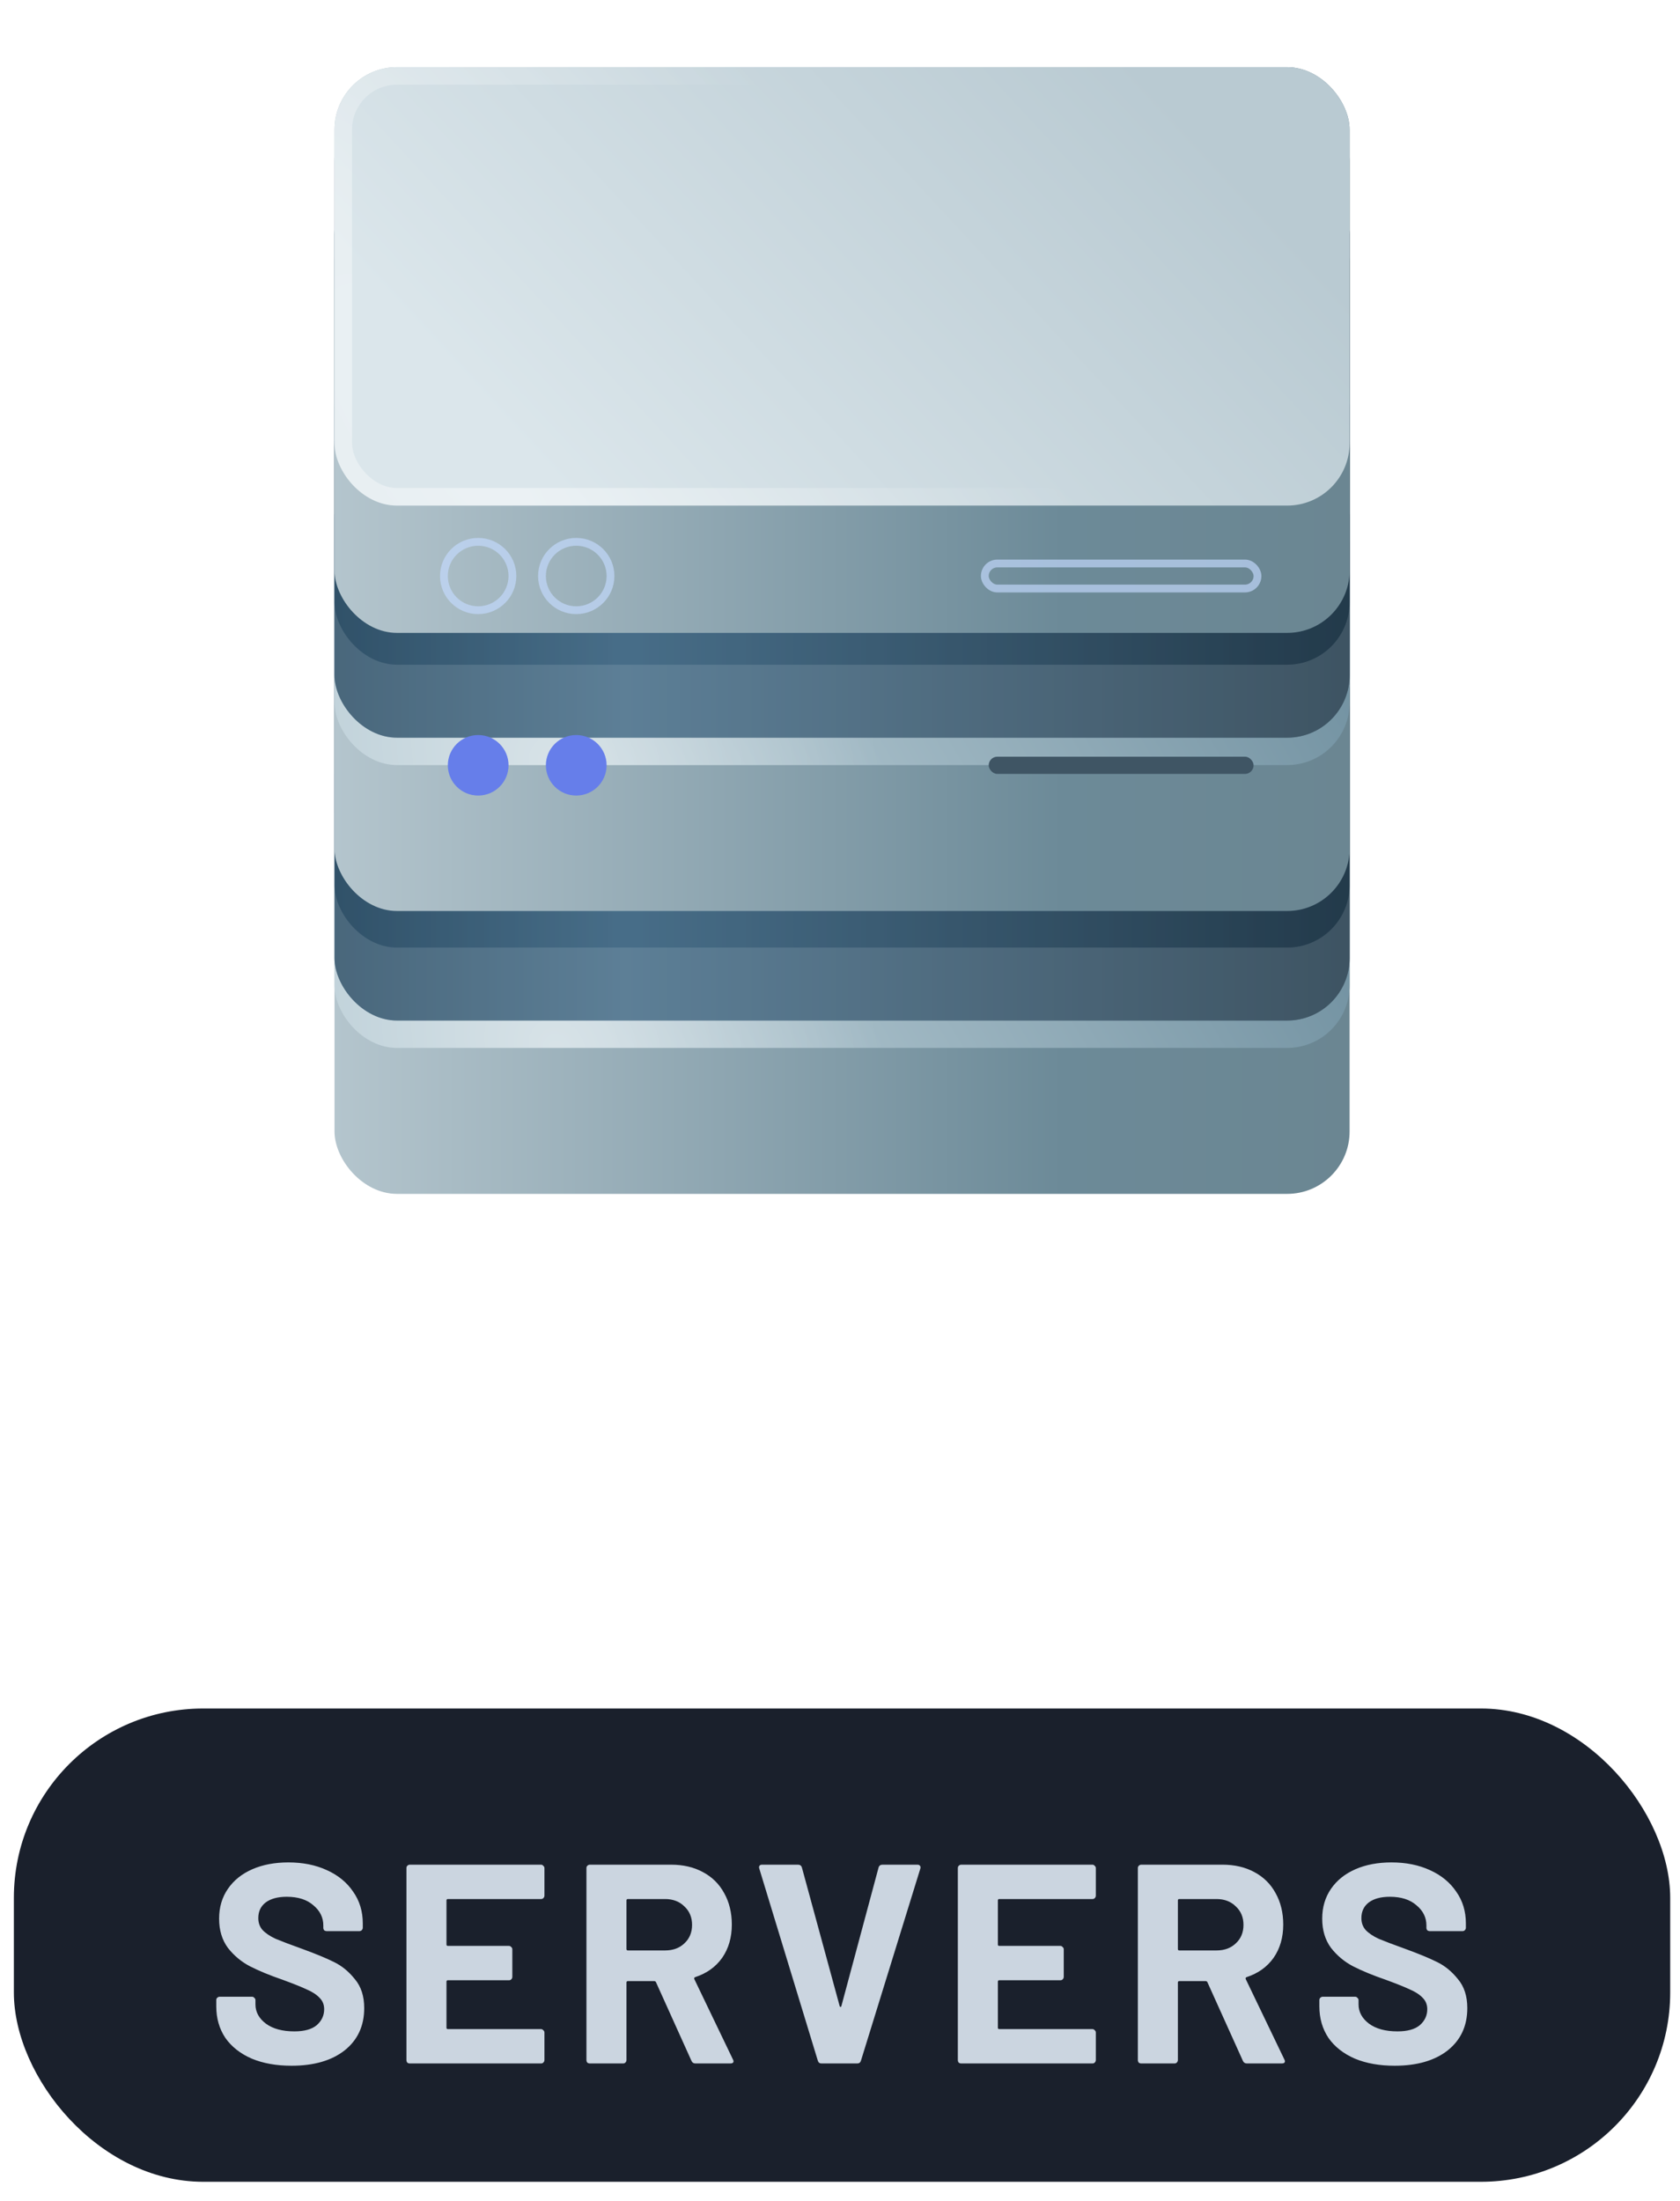
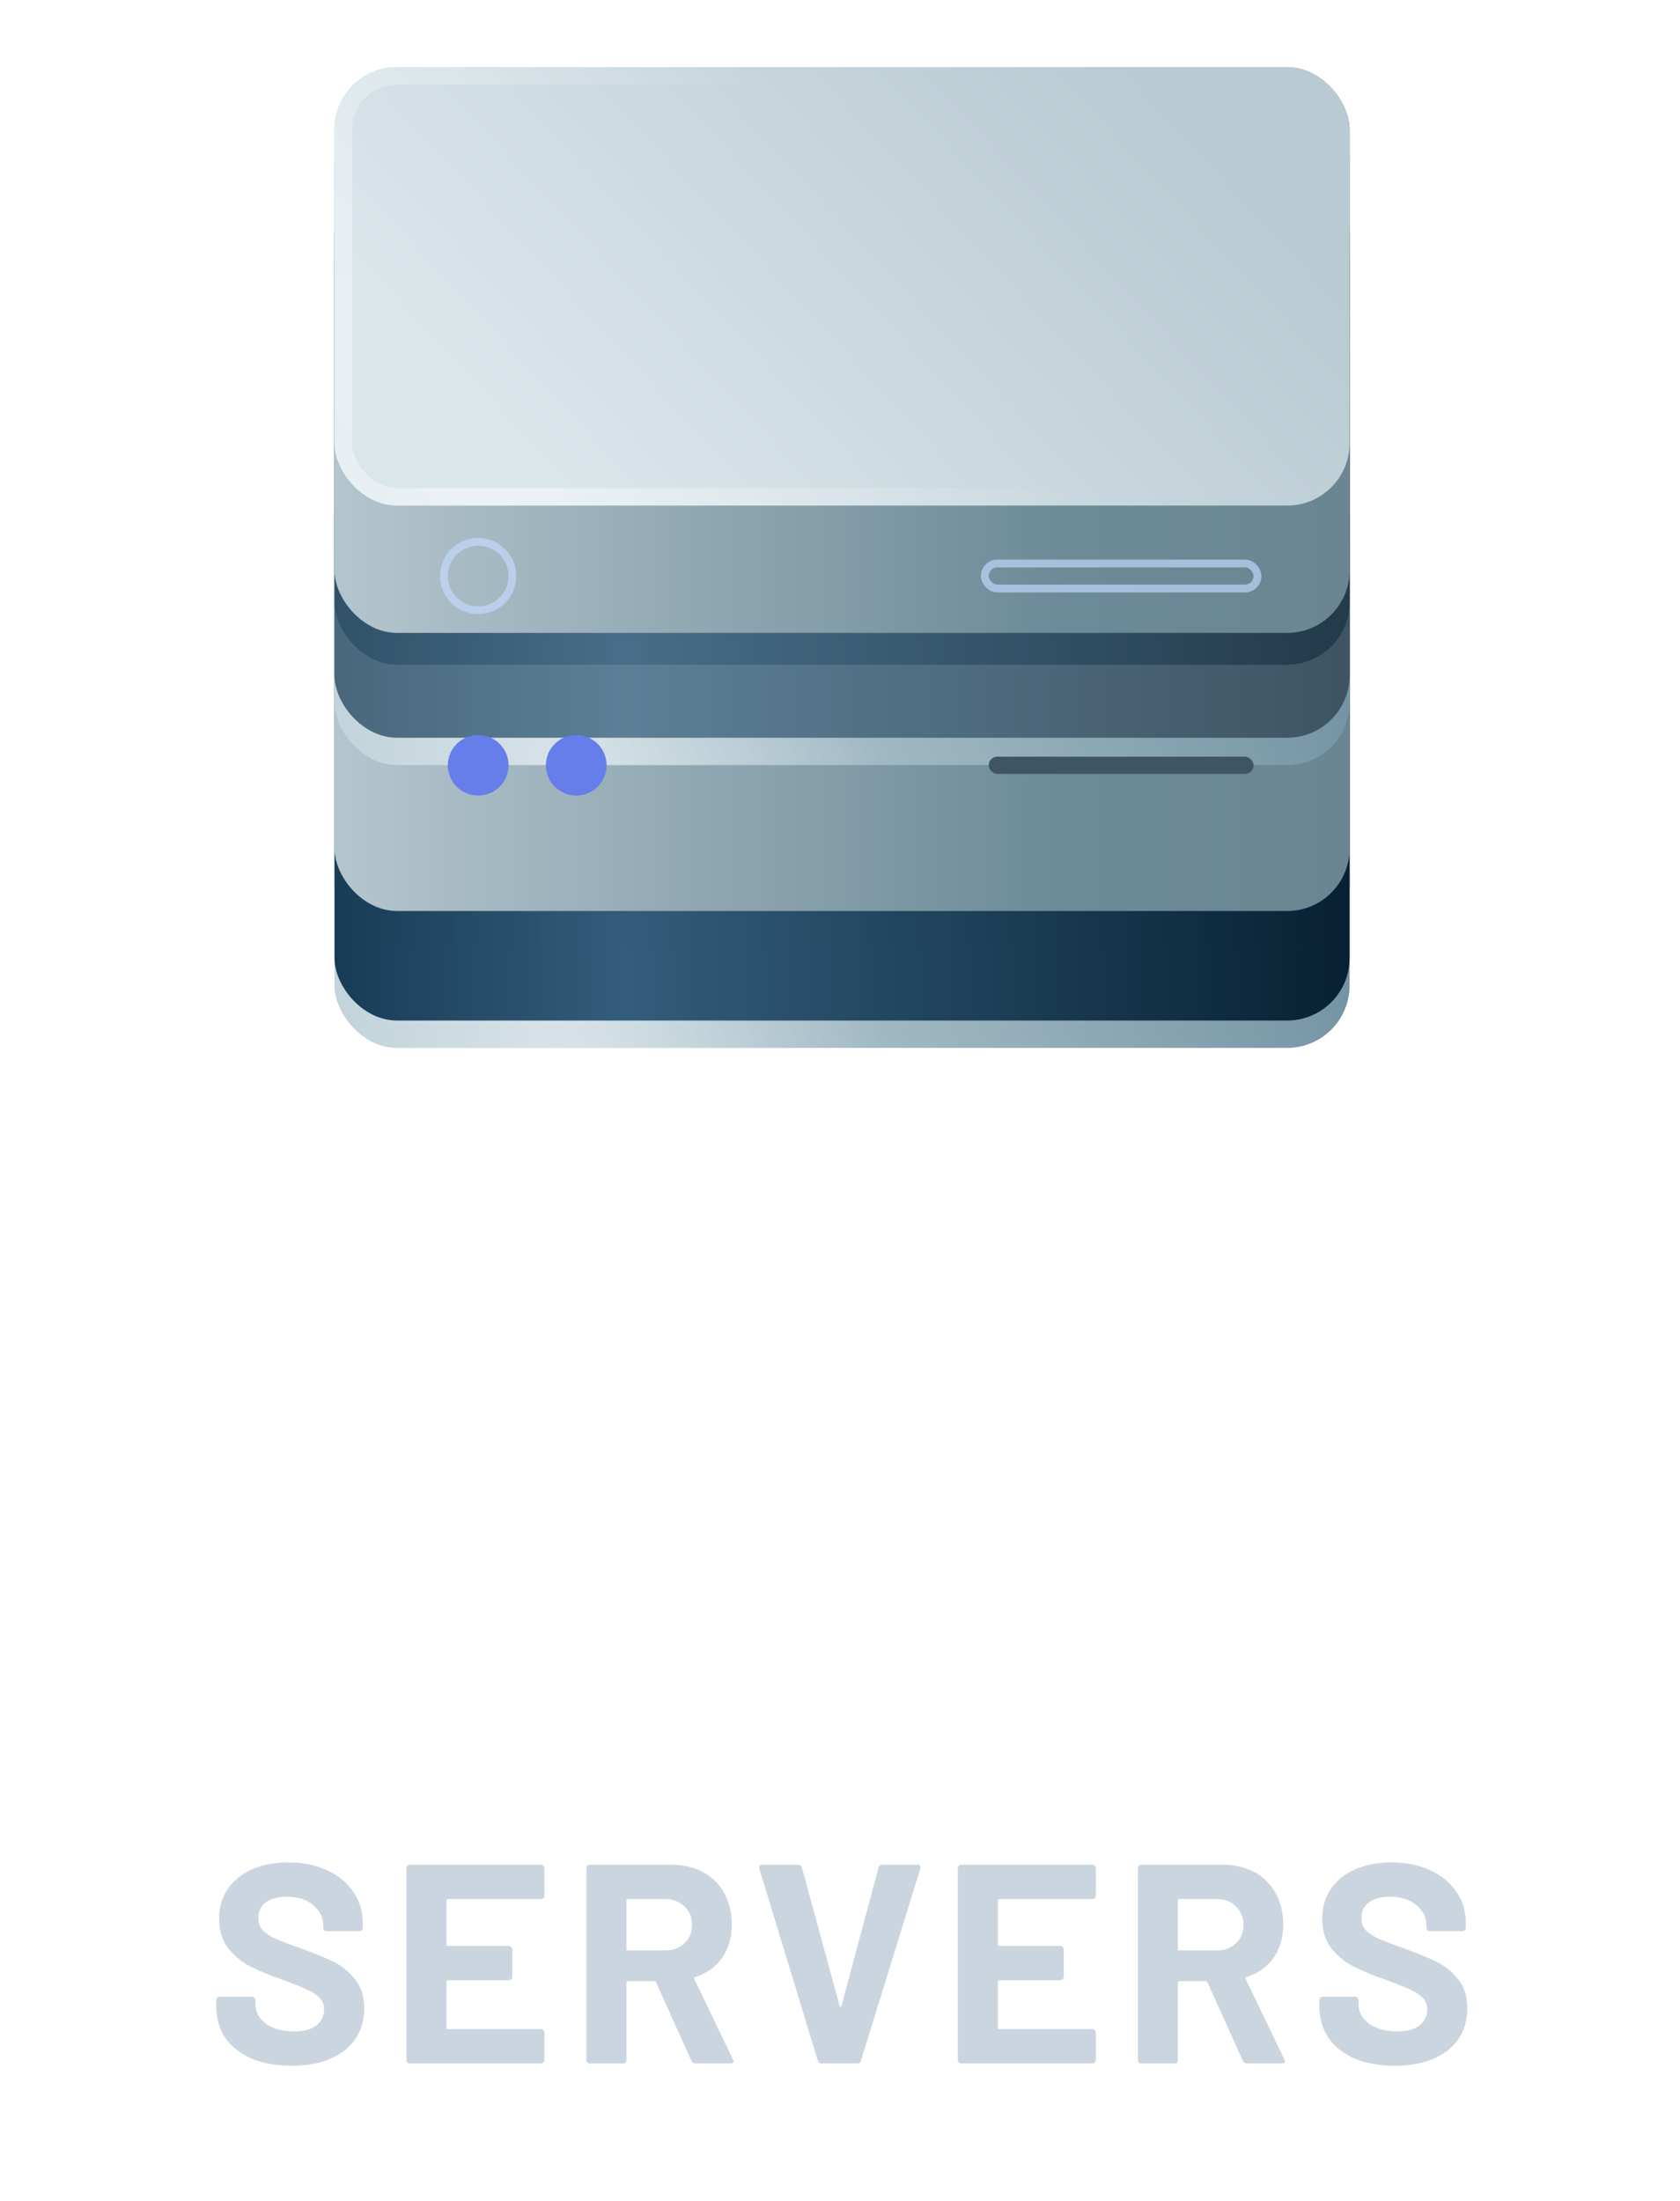
<svg xmlns="http://www.w3.org/2000/svg" width="71" height="93" viewBox="0 0 71 93" fill="none">
  <g filter="url(#filter0_dd_702_32061)">
-     <rect x="14.137" y="23.904" width="42.9" height="23.907" rx="2.64" fill="url(#paint0_linear_702_32061)" />
    <rect x="14.137" y="17.736" width="42.9" height="23.907" rx="2.64" fill="url(#paint1_linear_702_32061)" />
    <rect x="14.137" y="17.736" width="42.9" height="23.907" rx="2.64" fill="url(#paint2_radial_702_32061)" fill-opacity="0.44" />
    <rect x="14.137" y="16.579" width="42.9" height="23.907" rx="2.64" fill="url(#paint3_linear_702_32061)" />
-     <rect x="14.137" y="16.579" width="42.9" height="23.907" rx="2.64" fill="#C6D4DB" fill-opacity="0.284" />
    <rect opacity="0.5" x="14.137" y="13.496" width="42.9" height="23.907" rx="2.64" fill="url(#paint4_linear_702_32061)" />
    <rect x="14.137" y="11.95" width="42.9" height="23.907" rx="2.64" fill="url(#paint5_linear_702_32061)" />
    <rect x="14.137" y="5.783" width="42.9" height="23.907" rx="2.64" fill="url(#paint6_linear_702_32061)" />
    <rect x="14.137" y="5.783" width="42.9" height="23.907" rx="2.64" fill="url(#paint7_radial_702_32061)" fill-opacity="0.44" />
    <rect x="14.137" y="4.626" width="42.9" height="23.907" rx="2.64" fill="url(#paint8_linear_702_32061)" />
    <rect x="14.137" y="4.626" width="42.9" height="23.907" rx="2.64" fill="#C6D4DB" fill-opacity="0.284" />
    <rect opacity="0.5" x="14.137" y="1.542" width="42.9" height="23.907" rx="2.64" fill="url(#paint9_linear_702_32061)" />
    <rect x="14.137" y="0.198" width="42.9" height="23.907" rx="2.64" fill="url(#paint10_linear_702_32061)" />
    <rect x="14.137" y="0.198" width="42.9" height="18.527" rx="2.64" fill="url(#paint11_linear_702_32061)" />
    <rect x="14.507" y="0.568" width="42.159" height="17.786" rx="2.27" stroke="url(#paint12_radial_702_32061)" stroke-opacity="0.46" stroke-width="0.741" />
    <g filter="url(#filter1_iiii_702_32061)">
      <ellipse cx="20.209" cy="21.701" rx="1.283" ry="1.279" fill="#667EEA" />
    </g>
    <path d="M20.209 23.146C21.008 23.146 21.656 22.5 21.656 21.701C21.656 20.903 21.008 20.257 20.209 20.257C19.409 20.257 18.761 20.903 18.761 21.701C18.761 22.5 19.409 23.146 20.209 23.146Z" stroke="#C3DAFE" stroke-opacity="0.67" stroke-width="0.33" />
    <g filter="url(#filter2_iiii_702_32061)">
      <ellipse cx="24.353" cy="21.701" rx="1.283" ry="1.279" fill="#667EEA" />
    </g>
-     <path d="M24.353 23.146C25.152 23.146 25.801 22.5 25.801 21.701C25.801 20.903 25.152 20.257 24.353 20.257C23.554 20.257 22.905 20.903 22.905 21.701C22.905 22.5 23.554 23.146 24.353 23.146Z" stroke="#C3DAFE" stroke-opacity="0.67" stroke-width="0.33" />
    <g filter="url(#filter3_iiii_702_32061)">
      <rect x="41.785" y="21.337" width="11.194" height="0.728" rx="0.364" fill="#3F5564" />
    </g>
    <rect x="41.62" y="21.172" width="11.524" height="1.058" rx="0.529" stroke="#C3DAFE" stroke-opacity="0.67" stroke-width="0.33" />
  </g>
-   <rect x="0.586" y="72.198" width="70" height="20" rx="8" fill="#1A202C" />
  <path d="M12.32 87.294C11.68 87.294 11.12 87.194 10.64 86.994C10.16 86.786 9.788 86.494 9.524 86.118C9.268 85.734 9.14 85.29 9.14 84.786V84.522C9.14 84.482 9.152 84.45 9.176 84.426C9.208 84.394 9.244 84.378 9.284 84.378H10.652C10.692 84.378 10.724 84.394 10.748 84.426C10.78 84.45 10.796 84.482 10.796 84.522V84.702C10.796 85.022 10.944 85.294 11.24 85.518C11.536 85.734 11.936 85.842 12.44 85.842C12.864 85.842 13.18 85.754 13.388 85.578C13.596 85.394 13.7 85.17 13.7 84.906C13.7 84.714 13.636 84.554 13.508 84.426C13.38 84.29 13.204 84.174 12.98 84.078C12.764 83.974 12.416 83.834 11.936 83.658C11.4 83.474 10.944 83.286 10.568 83.094C10.2 82.902 9.888 82.642 9.632 82.314C9.384 81.978 9.26 81.566 9.26 81.078C9.26 80.598 9.384 80.178 9.632 79.818C9.88 79.458 10.224 79.182 10.664 78.99C11.104 78.798 11.612 78.702 12.188 78.702C12.796 78.702 13.336 78.81 13.808 79.026C14.288 79.242 14.66 79.546 14.924 79.938C15.196 80.322 15.332 80.77 15.332 81.282V81.462C15.332 81.502 15.316 81.538 15.284 81.57C15.26 81.594 15.228 81.606 15.188 81.606H13.808C13.768 81.606 13.732 81.594 13.7 81.57C13.676 81.538 13.664 81.502 13.664 81.462V81.366C13.664 81.03 13.524 80.746 13.244 80.514C12.972 80.274 12.596 80.154 12.116 80.154C11.74 80.154 11.444 80.234 11.228 80.394C11.02 80.554 10.916 80.774 10.916 81.054C10.916 81.254 10.976 81.422 11.096 81.558C11.224 81.694 11.408 81.818 11.648 81.93C11.896 82.034 12.276 82.178 12.788 82.362C13.356 82.57 13.8 82.754 14.12 82.914C14.448 83.074 14.74 83.314 14.996 83.634C15.26 83.946 15.392 84.354 15.392 84.858C15.392 85.61 15.116 86.206 14.564 86.646C14.012 87.078 13.264 87.294 12.32 87.294ZM23.009 80.106C23.009 80.146 22.992 80.182 22.96 80.214C22.936 80.238 22.904 80.25 22.864 80.25H18.928C18.889 80.25 18.869 80.27 18.869 80.31V82.17C18.869 82.21 18.889 82.23 18.928 82.23H21.509C21.549 82.23 21.581 82.246 21.605 82.278C21.637 82.302 21.652 82.334 21.652 82.374V83.538C21.652 83.578 21.637 83.614 21.605 83.646C21.581 83.67 21.549 83.682 21.509 83.682H18.928C18.889 83.682 18.869 83.702 18.869 83.742V85.686C18.869 85.726 18.889 85.746 18.928 85.746H22.864C22.904 85.746 22.936 85.762 22.96 85.794C22.992 85.818 23.009 85.85 23.009 85.89V87.054C23.009 87.094 22.992 87.13 22.96 87.162C22.936 87.186 22.904 87.198 22.864 87.198H17.32C17.28 87.198 17.244 87.186 17.212 87.162C17.189 87.13 17.177 87.094 17.177 87.054V78.942C17.177 78.902 17.189 78.87 17.212 78.846C17.244 78.814 17.28 78.798 17.32 78.798H22.864C22.904 78.798 22.936 78.814 22.96 78.846C22.992 78.87 23.009 78.902 23.009 78.942V80.106ZM29.392 87.198C29.312 87.198 29.256 87.162 29.224 87.09L27.724 83.766C27.708 83.734 27.684 83.718 27.652 83.718H26.536C26.496 83.718 26.476 83.738 26.476 83.778V87.054C26.476 87.094 26.46 87.13 26.428 87.162C26.404 87.186 26.372 87.198 26.332 87.198H24.928C24.888 87.198 24.852 87.186 24.82 87.162C24.796 87.13 24.784 87.094 24.784 87.054V78.942C24.784 78.902 24.796 78.87 24.82 78.846C24.852 78.814 24.888 78.798 24.928 78.798H28.36C28.872 78.798 29.32 78.902 29.704 79.11C30.096 79.318 30.396 79.614 30.604 79.998C30.82 80.382 30.928 80.826 30.928 81.33C30.928 81.874 30.792 82.342 30.52 82.734C30.248 83.118 29.868 83.39 29.38 83.55C29.34 83.566 29.328 83.594 29.344 83.634L30.976 87.03C30.992 87.062 31 87.086 31 87.102C31 87.166 30.956 87.198 30.868 87.198H29.392ZM26.536 80.25C26.496 80.25 26.476 80.27 26.476 80.31V82.362C26.476 82.402 26.496 82.422 26.536 82.422H28.108C28.444 82.422 28.716 82.322 28.924 82.122C29.14 81.922 29.248 81.662 29.248 81.342C29.248 81.022 29.14 80.762 28.924 80.562C28.716 80.354 28.444 80.25 28.108 80.25H26.536ZM34.718 87.198C34.638 87.198 34.586 87.158 34.562 87.078L32.09 78.966L32.078 78.918C32.078 78.838 32.122 78.798 32.21 78.798H33.722C33.81 78.798 33.866 78.838 33.89 78.918L35.486 84.774C35.494 84.798 35.506 84.81 35.522 84.81C35.538 84.81 35.55 84.798 35.558 84.774L37.13 78.918C37.154 78.838 37.21 78.798 37.298 78.798H38.774C38.822 78.798 38.858 78.814 38.882 78.846C38.906 78.878 38.91 78.918 38.894 78.966L36.386 87.078C36.362 87.158 36.31 87.198 36.23 87.198H34.718ZM46.312 80.106C46.312 80.146 46.296 80.182 46.264 80.214C46.24 80.238 46.208 80.25 46.168 80.25H42.232C42.192 80.25 42.172 80.27 42.172 80.31V82.17C42.172 82.21 42.192 82.23 42.232 82.23H44.812C44.852 82.23 44.884 82.246 44.908 82.278C44.94 82.302 44.956 82.334 44.956 82.374V83.538C44.956 83.578 44.94 83.614 44.908 83.646C44.884 83.67 44.852 83.682 44.812 83.682H42.232C42.192 83.682 42.172 83.702 42.172 83.742V85.686C42.172 85.726 42.192 85.746 42.232 85.746H46.168C46.208 85.746 46.24 85.762 46.264 85.794C46.296 85.818 46.312 85.85 46.312 85.89V87.054C46.312 87.094 46.296 87.13 46.264 87.162C46.24 87.186 46.208 87.198 46.168 87.198H40.624C40.584 87.198 40.548 87.186 40.516 87.162C40.492 87.13 40.48 87.094 40.48 87.054V78.942C40.48 78.902 40.492 78.87 40.516 78.846C40.548 78.814 40.584 78.798 40.624 78.798H46.168C46.208 78.798 46.24 78.814 46.264 78.846C46.296 78.87 46.312 78.902 46.312 78.942V80.106ZM52.696 87.198C52.616 87.198 52.56 87.162 52.528 87.09L51.028 83.766C51.012 83.734 50.988 83.718 50.956 83.718H49.84C49.8 83.718 49.78 83.738 49.78 83.778V87.054C49.78 87.094 49.764 87.13 49.732 87.162C49.708 87.186 49.676 87.198 49.636 87.198H48.232C48.192 87.198 48.156 87.186 48.124 87.162C48.1 87.13 48.088 87.094 48.088 87.054V78.942C48.088 78.902 48.1 78.87 48.124 78.846C48.156 78.814 48.192 78.798 48.232 78.798H51.664C52.176 78.798 52.624 78.902 53.008 79.11C53.4 79.318 53.7 79.614 53.908 79.998C54.124 80.382 54.232 80.826 54.232 81.33C54.232 81.874 54.096 82.342 53.824 82.734C53.552 83.118 53.172 83.39 52.684 83.55C52.644 83.566 52.632 83.594 52.648 83.634L54.28 87.03C54.296 87.062 54.304 87.086 54.304 87.102C54.304 87.166 54.26 87.198 54.172 87.198H52.696ZM49.84 80.25C49.8 80.25 49.78 80.27 49.78 80.31V82.362C49.78 82.402 49.8 82.422 49.84 82.422H51.412C51.748 82.422 52.02 82.322 52.228 82.122C52.444 81.922 52.552 81.662 52.552 81.342C52.552 81.022 52.444 80.762 52.228 80.562C52.02 80.354 51.748 80.25 51.412 80.25H49.84ZM58.939 87.294C58.299 87.294 57.739 87.194 57.259 86.994C56.779 86.786 56.407 86.494 56.143 86.118C55.887 85.734 55.759 85.29 55.759 84.786V84.522C55.759 84.482 55.771 84.45 55.795 84.426C55.827 84.394 55.863 84.378 55.903 84.378H57.271C57.311 84.378 57.343 84.394 57.367 84.426C57.399 84.45 57.415 84.482 57.415 84.522V84.702C57.415 85.022 57.563 85.294 57.859 85.518C58.155 85.734 58.555 85.842 59.059 85.842C59.483 85.842 59.799 85.754 60.007 85.578C60.215 85.394 60.319 85.17 60.319 84.906C60.319 84.714 60.255 84.554 60.127 84.426C59.999 84.29 59.823 84.174 59.599 84.078C59.383 83.974 59.035 83.834 58.555 83.658C58.019 83.474 57.563 83.286 57.187 83.094C56.819 82.902 56.507 82.642 56.251 82.314C56.003 81.978 55.879 81.566 55.879 81.078C55.879 80.598 56.003 80.178 56.251 79.818C56.499 79.458 56.843 79.182 57.283 78.99C57.723 78.798 58.231 78.702 58.807 78.702C59.415 78.702 59.955 78.81 60.427 79.026C60.907 79.242 61.279 79.546 61.543 79.938C61.815 80.322 61.951 80.77 61.951 81.282V81.462C61.951 81.502 61.935 81.538 61.903 81.57C61.879 81.594 61.847 81.606 61.807 81.606H60.427C60.387 81.606 60.351 81.594 60.319 81.57C60.295 81.538 60.283 81.502 60.283 81.462V81.366C60.283 81.03 60.143 80.746 59.863 80.514C59.591 80.274 59.215 80.154 58.735 80.154C58.359 80.154 58.063 80.234 57.847 80.394C57.639 80.554 57.535 80.774 57.535 81.054C57.535 81.254 57.595 81.422 57.715 81.558C57.843 81.694 58.027 81.818 58.267 81.93C58.515 82.034 58.895 82.178 59.407 82.362C59.975 82.57 60.419 82.754 60.739 82.914C61.067 83.074 61.359 83.314 61.615 83.634C61.879 83.946 62.011 84.354 62.011 84.858C62.011 85.61 61.735 86.206 61.183 86.646C60.631 87.078 59.883 87.294 58.939 87.294Z" fill="#CBD5E0" />
  <defs>
    <filter id="filter0_dd_702_32061" x="13.147" y="0.198" width="44.878" height="50.253" filterUnits="userSpaceOnUse" color-interpolation-filters="sRGB">
      <feFlood flood-opacity="0" result="BackgroundImageFix" />
      <feColorMatrix in="SourceAlpha" type="matrix" values="0 0 0 0 0 0 0 0 0 0 0 0 0 0 0 0 0 0 127 0" result="hardAlpha" />
      <feOffset dy="1.65" />
      <feGaussianBlur stdDeviation="0.495" />
      <feColorMatrix type="matrix" values="0 0 0 0 0.09 0 0 0 0 0.169 0 0 0 0 0.302 0 0 0 0.08 0" />
      <feBlend mode="normal" in2="BackgroundImageFix" result="effect1_dropShadow_702_32061" />
      <feColorMatrix in="SourceAlpha" type="matrix" values="0 0 0 0 0 0 0 0 0 0 0 0 0 0 0 0 0 0 127 0" result="hardAlpha" />
      <feOffset dy="0.99" />
      <feGaussianBlur stdDeviation="0.33" />
      <feColorMatrix type="matrix" values="0 0 0 0 0.09 0 0 0 0 0.169 0 0 0 0 0.302 0 0 0 0.04 0" />
      <feBlend mode="normal" in2="effect1_dropShadow_702_32061" result="effect2_dropShadow_702_32061" />
      <feBlend mode="normal" in="SourceGraphic" in2="effect2_dropShadow_702_32061" result="shape" />
    </filter>
    <filter id="filter1_iiii_702_32061" x="18.598" y="20.092" width="3.223" height="7.254" filterUnits="userSpaceOnUse" color-interpolation-filters="sRGB">
      <feFlood flood-opacity="0" result="BackgroundImageFix" />
      <feBlend mode="normal" in="SourceGraphic" in2="BackgroundImageFix" result="shape" />
      <feColorMatrix in="SourceAlpha" type="matrix" values="0 0 0 0 0 0 0 0 0 0 0 0 0 0 0 0 0 0 127 0" result="hardAlpha" />
      <feOffset dy="0.5" />
      <feGaussianBlur stdDeviation="0.308" />
      <feComposite in2="hardAlpha" operator="arithmetic" k2="-1" k3="1" />
      <feColorMatrix type="matrix" values="0 0 0 0 0 0 0 0 0 0 0 0 0 0 0 0 0 0 0.056 0" />
      <feBlend mode="normal" in2="shape" result="effect1_innerShadow_702_32061" />
      <feColorMatrix in="SourceAlpha" type="matrix" values="0 0 0 0 0 0 0 0 0 0 0 0 0 0 0 0 0 0 127 0" result="hardAlpha" />
      <feOffset dy="1.201" />
      <feGaussianBlur stdDeviation="0.739" />
      <feComposite in2="hardAlpha" operator="arithmetic" k2="-1" k3="1" />
      <feColorMatrix type="matrix" values="0 0 0 0 0 0 0 0 0 0 0 0 0 0 0 0 0 0 0.081 0" />
      <feBlend mode="normal" in2="effect1_innerShadow_702_32061" result="effect2_innerShadow_702_32061" />
      <feColorMatrix in="SourceAlpha" type="matrix" values="0 0 0 0 0 0 0 0 0 0 0 0 0 0 0 0 0 0 127 0" result="hardAlpha" />
      <feOffset dy="2.262" />
      <feGaussianBlur stdDeviation="1.392" />
      <feComposite in2="hardAlpha" operator="arithmetic" k2="-1" k3="1" />
      <feColorMatrix type="matrix" values="0 0 0 0 0 0 0 0 0 0 0 0 0 0 0 0 0 0 0.1 0" />
      <feBlend mode="normal" in2="effect2_innerShadow_702_32061" result="effect3_innerShadow_702_32061" />
      <feColorMatrix in="SourceAlpha" type="matrix" values="0 0 0 0 0 0 0 0 0 0 0 0 0 0 0 0 0 0 127 0" result="hardAlpha" />
      <feOffset dy="4.036" />
      <feGaussianBlur stdDeviation="2.483" />
      <feComposite in2="hardAlpha" operator="arithmetic" k2="-1" k3="1" />
      <feColorMatrix type="matrix" values="0 0 0 0 0 0 0 0 0 0 0 0 0 0 0 0 0 0 0.119 0" />
      <feBlend mode="normal" in2="effect3_innerShadow_702_32061" result="effect4_innerShadow_702_32061" />
    </filter>
    <filter id="filter2_iiii_702_32061" x="22.742" y="20.092" width="3.223" height="7.254" filterUnits="userSpaceOnUse" color-interpolation-filters="sRGB">
      <feFlood flood-opacity="0" result="BackgroundImageFix" />
      <feBlend mode="normal" in="SourceGraphic" in2="BackgroundImageFix" result="shape" />
      <feColorMatrix in="SourceAlpha" type="matrix" values="0 0 0 0 0 0 0 0 0 0 0 0 0 0 0 0 0 0 127 0" result="hardAlpha" />
      <feOffset dy="0.5" />
      <feGaussianBlur stdDeviation="0.308" />
      <feComposite in2="hardAlpha" operator="arithmetic" k2="-1" k3="1" />
      <feColorMatrix type="matrix" values="0 0 0 0 0 0 0 0 0 0 0 0 0 0 0 0 0 0 0.056 0" />
      <feBlend mode="normal" in2="shape" result="effect1_innerShadow_702_32061" />
      <feColorMatrix in="SourceAlpha" type="matrix" values="0 0 0 0 0 0 0 0 0 0 0 0 0 0 0 0 0 0 127 0" result="hardAlpha" />
      <feOffset dy="1.201" />
      <feGaussianBlur stdDeviation="0.739" />
      <feComposite in2="hardAlpha" operator="arithmetic" k2="-1" k3="1" />
      <feColorMatrix type="matrix" values="0 0 0 0 0 0 0 0 0 0 0 0 0 0 0 0 0 0 0.081 0" />
      <feBlend mode="normal" in2="effect1_innerShadow_702_32061" result="effect2_innerShadow_702_32061" />
      <feColorMatrix in="SourceAlpha" type="matrix" values="0 0 0 0 0 0 0 0 0 0 0 0 0 0 0 0 0 0 127 0" result="hardAlpha" />
      <feOffset dy="2.262" />
      <feGaussianBlur stdDeviation="1.392" />
      <feComposite in2="hardAlpha" operator="arithmetic" k2="-1" k3="1" />
      <feColorMatrix type="matrix" values="0 0 0 0 0 0 0 0 0 0 0 0 0 0 0 0 0 0 0.1 0" />
      <feBlend mode="normal" in2="effect2_innerShadow_702_32061" result="effect3_innerShadow_702_32061" />
      <feColorMatrix in="SourceAlpha" type="matrix" values="0 0 0 0 0 0 0 0 0 0 0 0 0 0 0 0 0 0 127 0" result="hardAlpha" />
      <feOffset dy="4.036" />
      <feGaussianBlur stdDeviation="2.483" />
      <feComposite in2="hardAlpha" operator="arithmetic" k2="-1" k3="1" />
      <feColorMatrix type="matrix" values="0 0 0 0 0 0 0 0 0 0 0 0 0 0 0 0 0 0 0.119 0" />
      <feBlend mode="normal" in2="effect3_innerShadow_702_32061" result="effect4_innerShadow_702_32061" />
    </filter>
    <filter id="filter3_iiii_702_32061" x="41.457" y="21.007" width="11.852" height="5.424" filterUnits="userSpaceOnUse" color-interpolation-filters="sRGB">
      <feFlood flood-opacity="0" result="BackgroundImageFix" />
      <feBlend mode="normal" in="SourceGraphic" in2="BackgroundImageFix" result="shape" />
      <feColorMatrix in="SourceAlpha" type="matrix" values="0 0 0 0 0 0 0 0 0 0 0 0 0 0 0 0 0 0 127 0" result="hardAlpha" />
      <feOffset dy="0.5" />
      <feGaussianBlur stdDeviation="0.308" />
      <feComposite in2="hardAlpha" operator="arithmetic" k2="-1" k3="1" />
      <feColorMatrix type="matrix" values="0 0 0 0 0 0 0 0 0 0 0 0 0 0 0 0 0 0 0.056 0" />
      <feBlend mode="normal" in2="shape" result="effect1_innerShadow_702_32061" />
      <feColorMatrix in="SourceAlpha" type="matrix" values="0 0 0 0 0 0 0 0 0 0 0 0 0 0 0 0 0 0 127 0" result="hardAlpha" />
      <feOffset dy="1.201" />
      <feGaussianBlur stdDeviation="0.739" />
      <feComposite in2="hardAlpha" operator="arithmetic" k2="-1" k3="1" />
      <feColorMatrix type="matrix" values="0 0 0 0 0 0 0 0 0 0 0 0 0 0 0 0 0 0 0.081 0" />
      <feBlend mode="normal" in2="effect1_innerShadow_702_32061" result="effect2_innerShadow_702_32061" />
      <feColorMatrix in="SourceAlpha" type="matrix" values="0 0 0 0 0 0 0 0 0 0 0 0 0 0 0 0 0 0 127 0" result="hardAlpha" />
      <feOffset dy="2.262" />
      <feGaussianBlur stdDeviation="1.392" />
      <feComposite in2="hardAlpha" operator="arithmetic" k2="-1" k3="1" />
      <feColorMatrix type="matrix" values="0 0 0 0 0 0 0 0 0 0 0 0 0 0 0 0 0 0 0.1 0" />
      <feBlend mode="normal" in2="effect2_innerShadow_702_32061" result="effect3_innerShadow_702_32061" />
      <feColorMatrix in="SourceAlpha" type="matrix" values="0 0 0 0 0 0 0 0 0 0 0 0 0 0 0 0 0 0 127 0" result="hardAlpha" />
      <feOffset dy="4.036" />
      <feGaussianBlur stdDeviation="2.483" />
      <feComposite in2="hardAlpha" operator="arithmetic" k2="-1" k3="1" />
      <feColorMatrix type="matrix" values="0 0 0 0 0 0 0 0 0 0 0 0 0 0 0 0 0 0 0.119 0" />
      <feBlend mode="normal" in2="effect3_innerShadow_702_32061" result="effect4_innerShadow_702_32061" />
    </filter>
    <linearGradient id="paint0_linear_702_32061" x1="14.137" y1="22.662" x2="57.037" y2="22.662" gradientUnits="userSpaceOnUse">
      <stop stop-color="#B4C5CD" />
      <stop offset="0.718" stop-color="#6C8A98" />
      <stop offset="1" stop-color="#6B8692" />
    </linearGradient>
    <linearGradient id="paint1_linear_702_32061" x1="49.79" y1="13.294" x2="19.723" y2="31.065" gradientUnits="userSpaceOnUse">
      <stop stop-color="#648697" />
      <stop offset="1" stop-color="#B8CCD5" />
    </linearGradient>
    <radialGradient id="paint2_radial_702_32061" cx="0" cy="0" r="1" gradientUnits="userSpaceOnUse" gradientTransform="translate(23.56 41.689) rotate(-128.121) scale(15.264 13.004)">
      <stop stop-color="white" />
      <stop offset="1" stop-color="white" stop-opacity="0" />
    </radialGradient>
    <linearGradient id="paint3_linear_702_32061" x1="14.137" y1="12.731" x2="57.037" y2="12.731" gradientUnits="userSpaceOnUse">
      <stop stop-color="#183C56" />
      <stop offset="0.286" stop-color="#335D7B" />
      <stop offset="1" stop-color="#082133" />
    </linearGradient>
    <linearGradient id="paint4_linear_702_32061" x1="14.137" y1="9.647" x2="57.037" y2="9.647" gradientUnits="userSpaceOnUse">
      <stop stop-color="#183C56" />
      <stop offset="0.286" stop-color="#335D7B" />
      <stop offset="1" stop-color="#082133" />
    </linearGradient>
    <linearGradient id="paint5_linear_702_32061" x1="14.137" y1="10.708" x2="57.037" y2="10.708" gradientUnits="userSpaceOnUse">
      <stop stop-color="#B4C5CD" />
      <stop offset="0.718" stop-color="#6C8A98" />
      <stop offset="1" stop-color="#6B8692" />
    </linearGradient>
    <linearGradient id="paint6_linear_702_32061" x1="49.79" y1="1.341" x2="19.723" y2="19.112" gradientUnits="userSpaceOnUse">
      <stop stop-color="#648697" />
      <stop offset="1" stop-color="#B8CCD5" />
    </linearGradient>
    <radialGradient id="paint7_radial_702_32061" cx="0" cy="0" r="1" gradientUnits="userSpaceOnUse" gradientTransform="translate(23.56 29.735) rotate(-128.121) scale(15.264 13.004)">
      <stop stop-color="white" />
      <stop offset="1" stop-color="white" stop-opacity="0" />
    </radialGradient>
    <linearGradient id="paint8_linear_702_32061" x1="14.137" y1="0.778" x2="57.037" y2="0.778" gradientUnits="userSpaceOnUse">
      <stop stop-color="#183C56" />
      <stop offset="0.286" stop-color="#335D7B" />
      <stop offset="1" stop-color="#082133" />
    </linearGradient>
    <linearGradient id="paint9_linear_702_32061" x1="14.137" y1="-2.306" x2="57.037" y2="-2.306" gradientUnits="userSpaceOnUse">
      <stop stop-color="#183C56" />
      <stop offset="0.286" stop-color="#335D7B" />
      <stop offset="1" stop-color="#082133" />
    </linearGradient>
    <linearGradient id="paint10_linear_702_32061" x1="14.137" y1="-1.045" x2="57.037" y2="-1.045" gradientUnits="userSpaceOnUse">
      <stop stop-color="#B4C5CD" />
      <stop offset="0.718" stop-color="#6C8A98" />
      <stop offset="1" stop-color="#6B8692" />
    </linearGradient>
    <linearGradient id="paint11_linear_702_32061" x1="50.08" y1="2.349" x2="28.025" y2="22.779" gradientUnits="userSpaceOnUse">
      <stop stop-color="#B9CAD2" />
      <stop offset="1" stop-color="#DBE6EB" />
    </linearGradient>
    <radialGradient id="paint12_radial_702_32061" cx="0" cy="0" r="1" gradientUnits="userSpaceOnUse" gradientTransform="translate(20.336 17.301) rotate(-39.034) scale(19.793 55.968)">
      <stop stop-color="white" />
      <stop offset="1" stop-color="white" stop-opacity="0" />
    </radialGradient>
  </defs>
</svg>